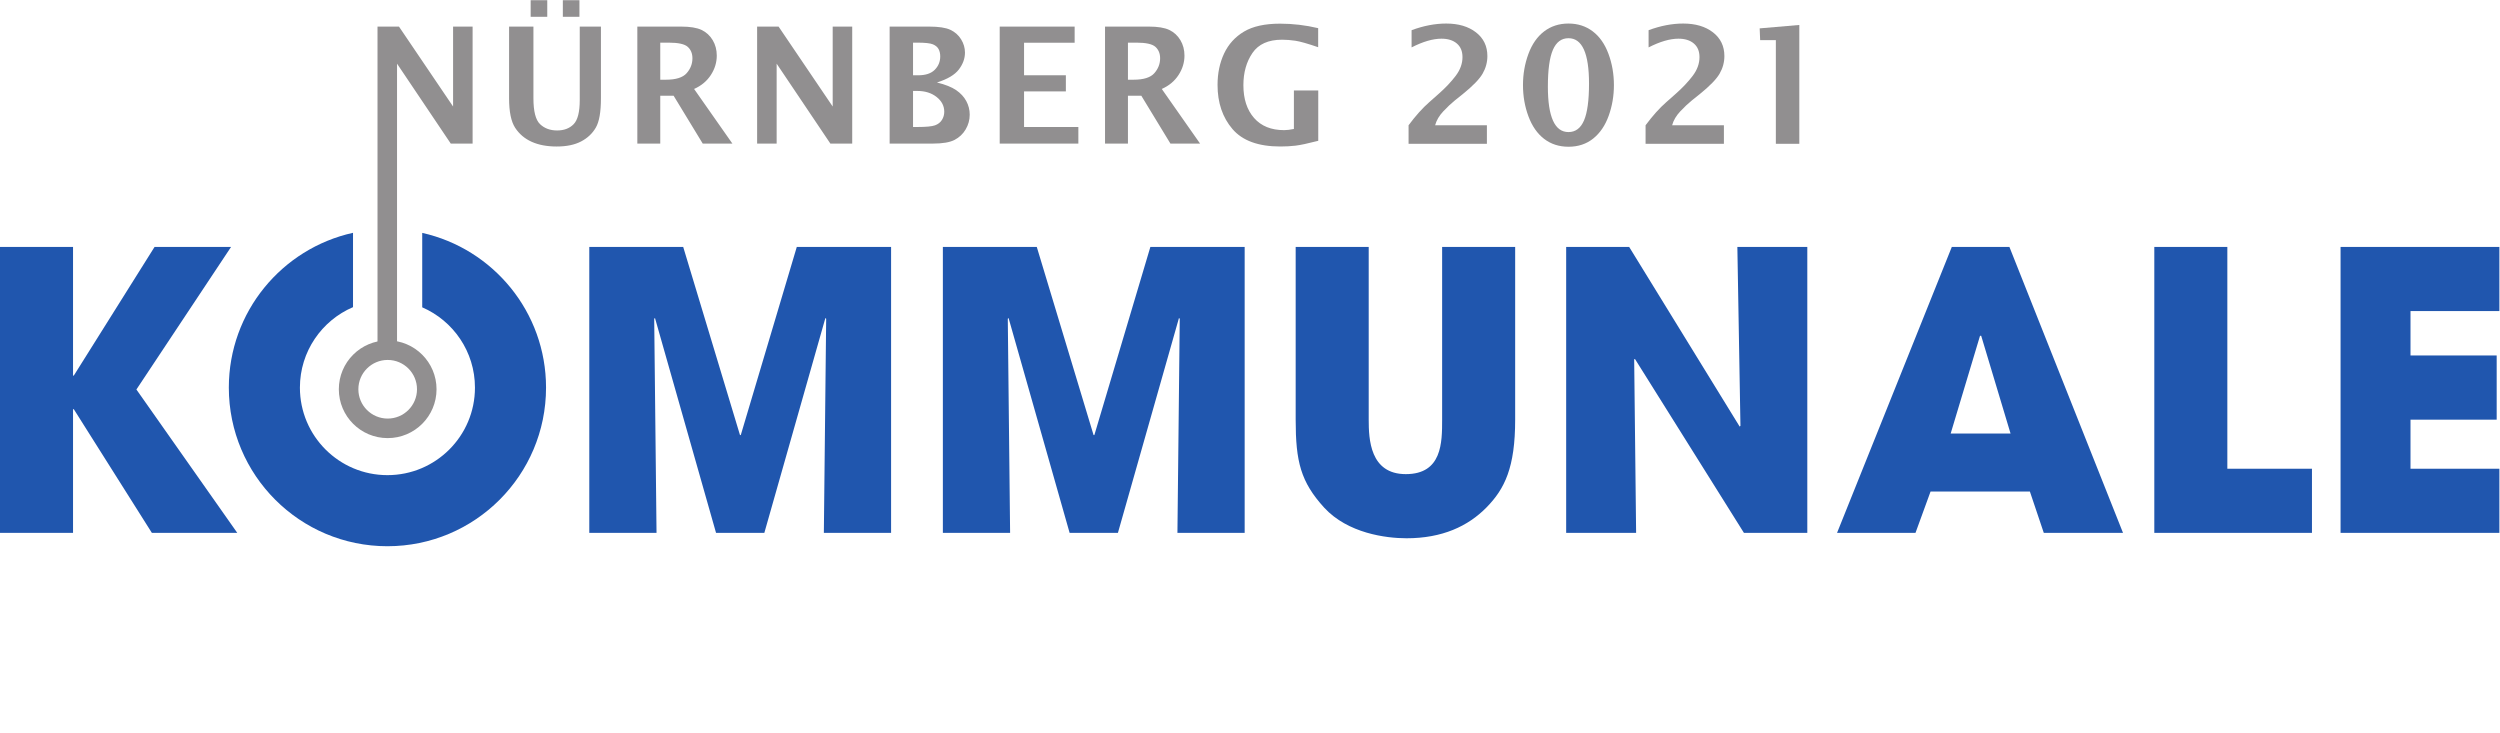
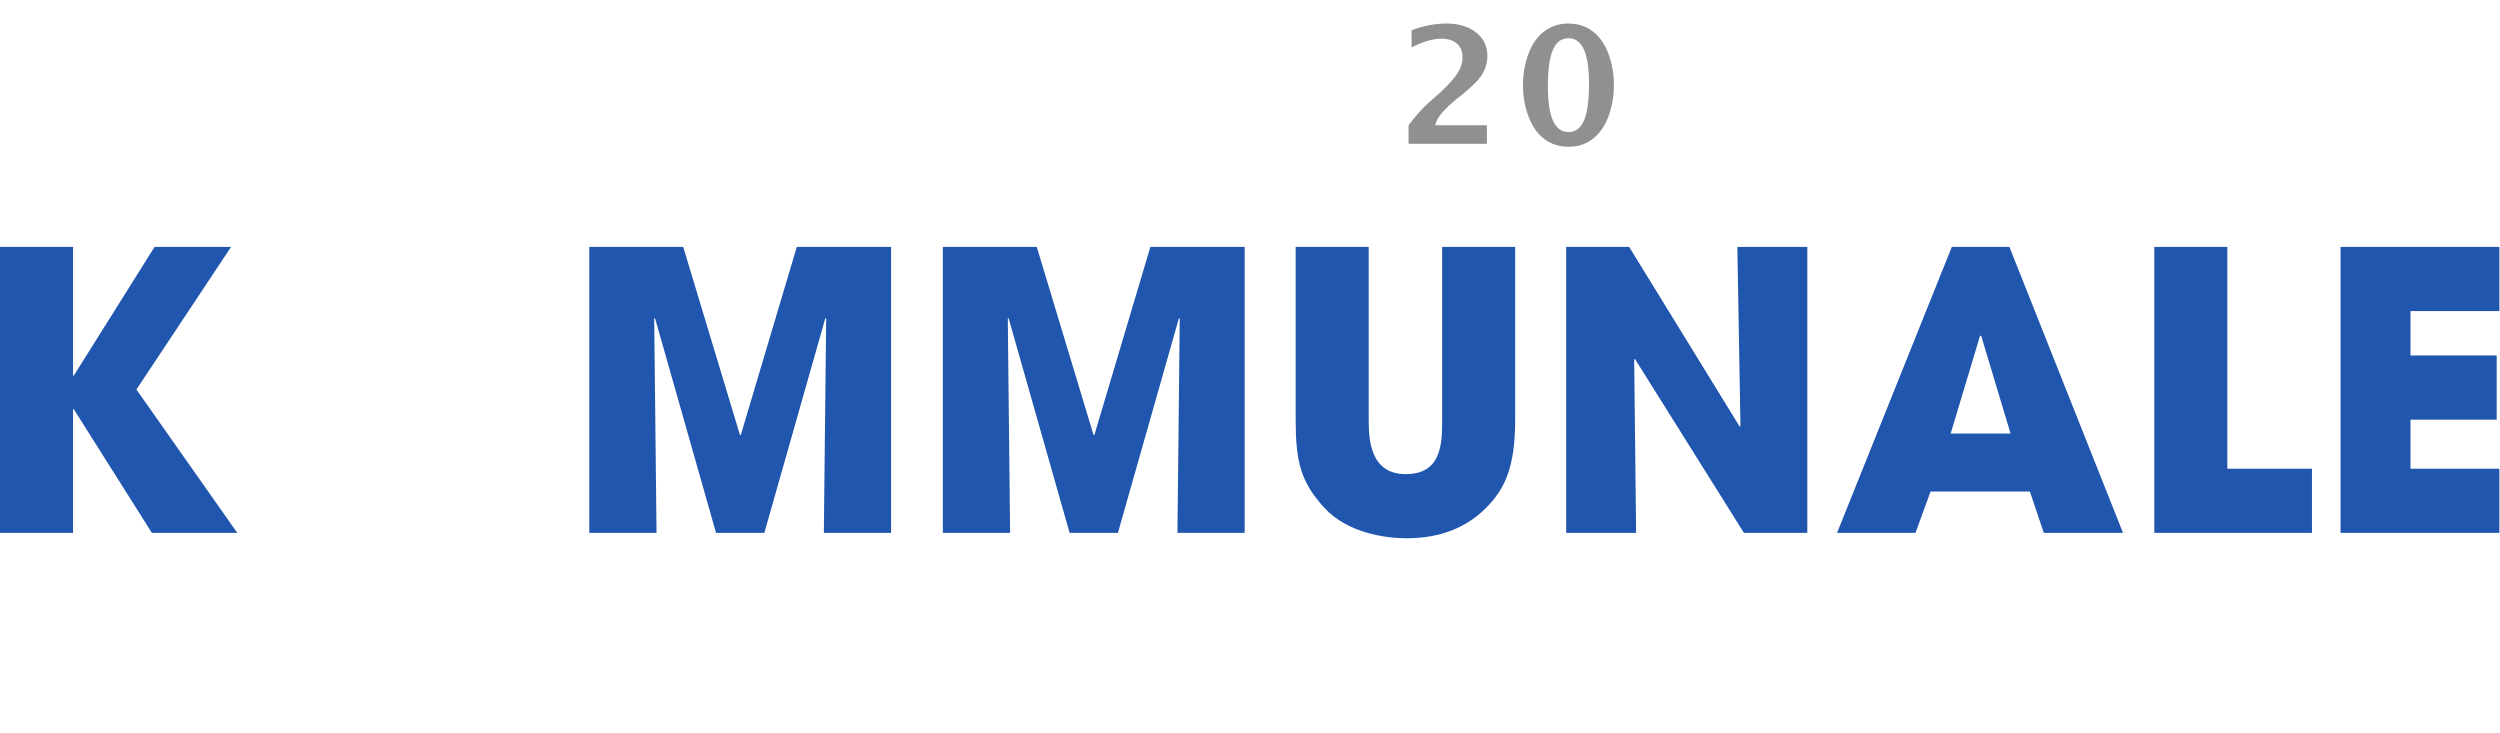
<svg xmlns="http://www.w3.org/2000/svg" viewBox="0 0 1293.053 379.293" height="379.293" width="1293.053" xml:space="preserve" id="svg2" version="1.1">
  <defs id="defs6" />
  <g transform="matrix(1.333,0,0,-1.333,0,379.293)" id="g10">
    <g transform="scale(0.1)" id="g12">
-       <path id="path14" style="fill:#2056ae;fill-opacity:1;fill-rule:nonzero;stroke:none" d="m 1503.29,725.98 c 339.88,0 615.41,275.54 615.41,615.41 0,293.49 -205.51,538.82 -480.43,600.38 v -288.8 c 120.37,-52.23 204.62,-172.02 204.62,-311.58 0,-187.56 -152.04,-339.59 -339.6,-339.59 -187.56,0 -339.6,152.03 -339.6,339.59 0,140.15 84.91,260.38 206.06,312.28 v 288.44 c -275.65,-61.02 -481.867,-306.7 -481.867,-600.72 0,-339.87 275.527,-615.41 615.407,-615.41" />
      <path id="path16" style="fill:#2056ae;fill-opacity:1;fill-rule:nonzero;stroke:none" d="m 0,777.852 h 283.379 v 479.808 h 3.004 L 589.258,777.852 H 920.621 L 529.281,1334.12 896.633,1887.4 H 599.762 L 286.383,1388.1 h -3.004 v 499.3 L 0,1887.4 Z m 2286.52,0 h 260.89 l -9,830.658 3,3.01 236.91,-833.668 h 187.42 l 236.9,833.668 3,-3.01 -8.99,-830.658 h 260.89 V 1887.4 h -365.85 l -217.41,-730.19 h -3 l -220.41,730.19 h -364.35 z m 1371.93,0 h 260.89 l -8.99,830.658 2.99,3.01 236.91,-833.668 h 187.42 l 236.89,833.668 3.01,-3.01 -8.99,-830.658 h 260.88 V 1887.4 h -365.84 l -217.41,-730.19 h -2.99 L 4022.8,1887.4 H 3658.45 Z M 5027.37,1887.4 v -670.23 c 0,-163.42 19.5,-241.389 110.96,-341.861 91.47,-98.957 238.4,-118.43 319.36,-118.43 137.96,0 238.41,46.461 310.39,119.941 70.47,71.969 110.95,154.43 110.95,340.35 v 670.23 h -283.38 v -670.23 c 0,-88.46 0,-211.41 -140.95,-211.41 -139.44,0 -143.95,136.45 -143.95,211.41 V 1887.4 Z M 6076.94,777.852 h 271.39 l -7.5,673.238 3.01,1.48 422.83,-674.718 h 245.9 V 1887.4 h -271.39 l 11.99,-694.22 -3,-2.98 -428.83,697.2 h -244.4 z m 1799.26,160.429 53.97,-160.429 h 307.38 L 7796.73,1887.4 H 7573.31 L 7128,777.852 h 304.37 l 58.48,160.429 z m -193.42,604.259 h 4.48 l 113.96,-379.34 h -232.4 z m 676.21,-764.688 h 611.74 v 248.908 h -328.36 v 860.64 h -283.38 z m 722.7,0 h 616.25 v 248.908 h -344.86 v 190.41 h 334.37 v 248.9 h -334.37 v 172.44 h 344.86 V 1887.4 H 9081.69 V 777.852" />
-       <path id="path18" style="fill:none;stroke:#918f90;stroke-width:75.81;stroke-linecap:butt;stroke-linejoin:miter;stroke-miterlimit:4;stroke-dasharray:none;stroke-opacity:1" d="m 1504.26,1183.4 c 83.75,0 151.64,67.89 151.64,151.64 0,83.75 -67.89,151.64 -151.64,151.64 -83.75,0 -151.64,-67.89 -151.64,-151.64 0,-83.75 67.89,-151.64 151.64,-151.64 z" />
-       <path id="path20" style="fill:#918f90;fill-opacity:1;fill-rule:nonzero;stroke:none" d="m 1540.57,1478.94 v 1119.43 l 208.47,-310.1 h 84.74 v 453.96 h -75.76 v -310.1 l -209.93,310.1 H 1464.8 V 1478.94 Z m 434.73,985.4 c 0,-52.55 7.87,-90.84 23.63,-114.88 15.73,-24.02 37.11,-42.12 64.09,-54.28 26.99,-12.16 59.3,-18.25 96.94,-18.25 38.22,0 69.82,6.55 94.76,19.62 24.95,13.1 44.03,31.04 57.2,53.83 13.19,22.8 19.79,60.48 19.79,113.04 v 278.81 h -82.2 v -285.17 c 0,-46.25 -7.93,-77.45 -23.77,-93.61 -15.85,-16.17 -37.17,-24.25 -63.95,-24.25 -27.19,0 -49.33,8.18 -66.4,24.55 -17.07,16.38 -25.61,49.73 -25.61,100.07 v 278.41 h -94.48 z m 148.15,380.33 h -64.41 v -64.42 h 64.41 z m 124.84,0 h -64.42 v -64.42 h 64.42 z m 313.59,-556.4 v 185.58 h 51.92 l 112.88,-185.58 h 115.07 l -148.61,211.96 c 28.01,12.47 49.69,30.5 65.03,54.13 15.34,23.62 23,48.72 23,75.3 0,22.27 -5.27,42.27 -15.79,59.96 -10.54,17.68 -24.9,30.88 -43.09,39.57 -18.21,8.68 -44.69,13.04 -79.45,13.04 h -169.91 v -453.96 z m 0,391.68 h 32.9 c 37.1,0 61.69,-5.47 73.78,-16.4 12.09,-10.94 18.14,-25.72 18.14,-44.32 0,-21.48 -7.44,-40.69 -22.3,-57.67 -14.86,-16.97 -41.8,-25.45 -80.79,-25.45 h -21.73 z m 451.61,-391.68 v 310.1 l 208.47,-310.1 h 84.74 v 453.96 h -75.76 v -310.1 l -209.93,310.1 h -83.29 v -453.96 z m 605.8,0 c 38.02,0 66.17,4.77 84.47,14.28 18.3,9.49 32.68,23.09 43.14,40.79 10.47,17.68 15.7,36.75 15.7,57.2 0,18.81 -4.44,36.39 -13.31,52.75 -8.87,16.36 -21.95,30.47 -39.2,42.33 -17.25,11.85 -42.1,21.77 -74.55,29.75 40.81,12.88 69.12,29.7 84.94,50.46 15.81,20.74 23.72,42.58 23.72,65.49 0,18.18 -5.02,35.42 -15.09,51.68 -10.06,16.25 -23.97,28.52 -41.75,36.8 -17.77,8.28 -45.17,12.43 -82.14,12.43 H 3451.9 v -453.96 z m -76.59,391.68 h 16.88 c 29.74,0 49.83,-2.2 60.28,-6.58 10.45,-4.41 17.78,-10.6 22.02,-18.57 4.2,-7.96 6.32,-17.38 6.32,-28.22 0,-20.45 -7.09,-37.77 -21.26,-51.98 -14.16,-14.22 -35.51,-21.31 -64.04,-21.31 h -20.2 z m 0,-187.39 h 16.27 c 30.35,0 55.42,-7.82 75.2,-23.48 19.79,-15.63 29.67,-34.7 29.67,-57.19 0,-11.66 -3.01,-22.29 -9.06,-31.91 -6.04,-9.61 -15,-16.55 -26.89,-20.85 -11.88,-4.29 -34.24,-6.44 -67.06,-6.44 h -18.13 z m 641.47,-204.29 v 64.42 h -210.73 v 138.02 h 162.26 v 62.58 h -162.26 v 126.36 h 196.31 v 62.58 h -290.78 v -453.96 z m 192.42,0 v 185.58 h 51.94 l 112.89,-185.58 h 115.05 l -148.61,211.96 c 28.03,12.47 49.69,30.5 65.02,54.13 15.35,23.62 23.01,48.72 23.01,75.3 0,22.27 -5.25,42.27 -15.78,59.96 -10.55,17.68 -24.9,30.88 -43.11,39.57 -18.2,8.68 -44.69,13.04 -79.43,13.04 h -169.92 v -453.96 z m 0,391.68 h 32.89 c 37.11,0 61.7,-5.47 73.79,-16.4 12.11,-10.94 18.15,-25.72 18.15,-44.32 0,-21.48 -7.43,-40.69 -22.31,-57.67 -14.86,-16.97 -41.8,-25.45 -80.78,-25.45 h -21.74 z m 738.38,-185.56 h -94.45 v -149.36 c -14.53,-3.07 -27.21,-4.6 -38.05,-4.6 -50.1,0 -88.94,15.73 -116.54,47.23 -27.62,31.48 -41.41,73.91 -41.41,127.28 0,48.88 11.7,90.49 35.12,124.84 23.42,34.34 61.7,51.53 114.86,51.53 16.35,0 33.54,-1.34 51.53,-3.99 17.98,-2.66 47.55,-11.04 88.65,-25.15 v 73.92 c -48.89,11.66 -98.17,17.48 -147.83,17.48 -58.91,0 -105.59,-10.28 -140.02,-30.82 -34.48,-20.55 -60.18,-48.88 -77.15,-84.96 -16.97,-36.09 -25.45,-76.74 -25.45,-121.92 0,-69.12 19.32,-126.22 57.97,-171.31 38.63,-45.09 100.49,-67.63 185.56,-67.63 20.65,0 40.24,1.08 58.73,3.23 18.5,2.14 48.01,8.43 88.48,18.86 v 195.37" />
      <path id="path22" style="fill:#918f90;fill-opacity:1;fill-rule:nonzero;stroke:none" d="m 5465.44,2287.43 v 71.98 c 27.45,36.91 54.09,66.64 79.9,89.21 l 37.19,32.92 c 26.63,23.57 48.64,46.91 66.02,69.98 17.38,23.07 26.07,47.22 26.07,72.44 0,22.77 -7.33,40.35 -21.99,52.75 -14.67,12.41 -34.51,18.62 -59.52,18.62 -33.23,0 -71.89,-11.28 -115.98,-33.84 v 66.76 c 46.3,17.22 91.05,25.83 134.29,25.83 47.73,0 86.3,-11.43 115.69,-34.3 29.39,-22.87 44.1,-53.48 44.1,-91.82 0,-24.2 -6.2,-47.01 -18.59,-68.44 -12.39,-21.44 -38.16,-47.95 -77.29,-79.52 l -30.72,-24.61 c -13.51,-10.88 -28.29,-24.82 -44.36,-41.84 -16.06,-17.03 -26.65,-35.07 -31.75,-54.14 h 200.87 v -71.98 h -303.93" />
-       <path id="path24" style="fill:#918f90;fill-opacity:1;fill-rule:nonzero;stroke:none" d="m 6385.04,2287.43 v 71.98 c 27.45,36.91 54.09,66.64 79.9,89.21 l 37.19,32.92 c 26.63,23.57 48.64,46.91 66.02,69.98 17.38,23.07 26.07,47.22 26.07,72.44 0,22.77 -7.33,40.35 -21.99,52.75 -14.67,12.41 -34.51,18.62 -59.52,18.62 -33.23,0 -71.89,-11.28 -115.98,-33.84 v 66.76 c 46.3,17.22 91.05,25.83 134.29,25.83 47.73,0 86.3,-11.43 115.69,-34.3 29.39,-22.87 44.1,-53.48 44.1,-91.82 0,-24.2 -6.2,-47.01 -18.59,-68.44 -12.4,-21.44 -38.16,-47.95 -77.29,-79.52 l -30.72,-24.61 c -13.51,-10.88 -28.29,-24.82 -44.36,-41.84 -16.06,-17.03 -26.65,-35.07 -31.75,-54.14 h 200.87 v -71.98 h -303.93" />
      <path id="path26" style="fill:#918f90;fill-opacity:1;fill-rule:nonzero;stroke:none" d="m 6085.94,2332.96 c 27.27,0 47.37,15.07 60.29,45.22 12.92,30.14 19.39,77.82 19.39,143.04 0,58.65 -6.63,102.64 -19.85,131.96 -13.23,29.33 -33.17,44 -59.83,44 -27.28,0 -47.42,-15.03 -60.45,-45.07 -13.03,-30.05 -19.53,-77.68 -19.53,-142.89 0,-58.65 6.66,-102.7 19.99,-132.12 13.33,-29.43 33.33,-44.14 59.99,-44.14 z m 0,-56.91 c -36.51,0 -67.98,10.15 -94.45,30.45 -26.44,20.3 -46.75,49.42 -60.89,87.36 -14.16,37.94 -21.23,78.34 -21.23,121.21 0,42.64 7.02,83 21.07,121.04 14.04,38.04 34.39,67.22 61.05,87.52 26.66,20.3 58.15,30.45 94.45,30.45 35.89,0 67.16,-10.04 93.82,-30.14 26.66,-20.1 47.07,-49.17 61.22,-87.21 14.15,-38.05 21.22,-78.6 21.22,-121.66 0,-41.64 -6.76,-81.27 -20.3,-118.9 -13.53,-37.63 -33.53,-67.06 -59.99,-88.28 -26.45,-21.23 -58.44,-31.84 -95.97,-31.84" />
-       <path id="path28" style="fill:#918f90;fill-opacity:1;fill-rule:nonzero;stroke:none" d="m 6890.54,2287.43 v 402.36 h -60.91 l -1.85,45.53 153.81,13.23 v -461.12 h -91.05" />
    </g>
  </g>
</svg>